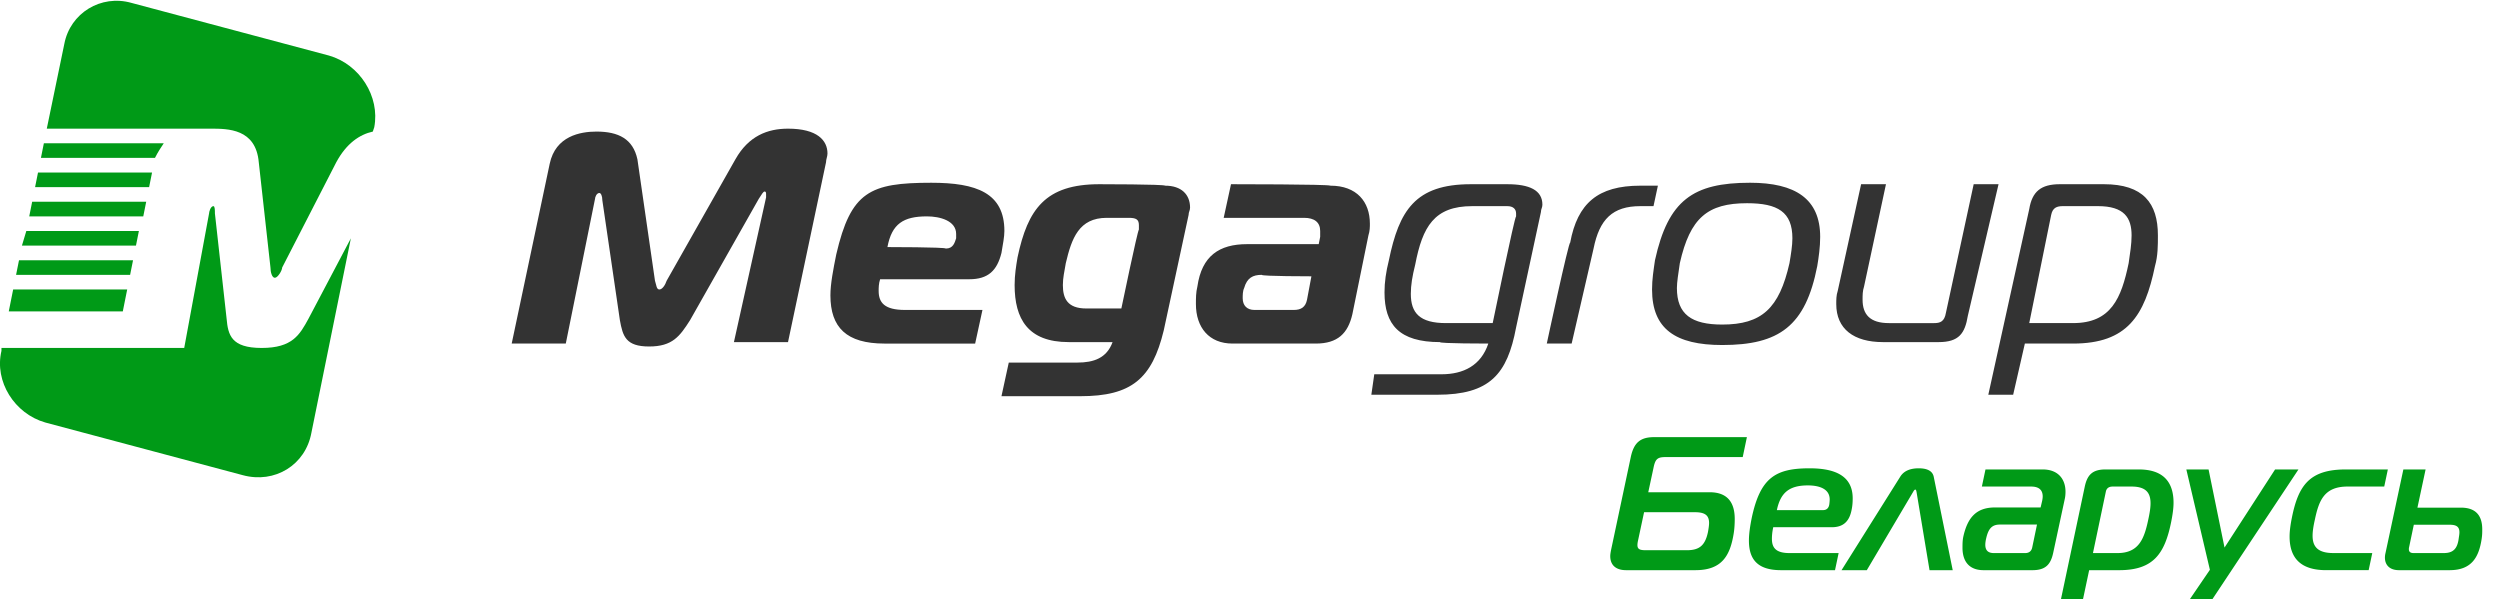
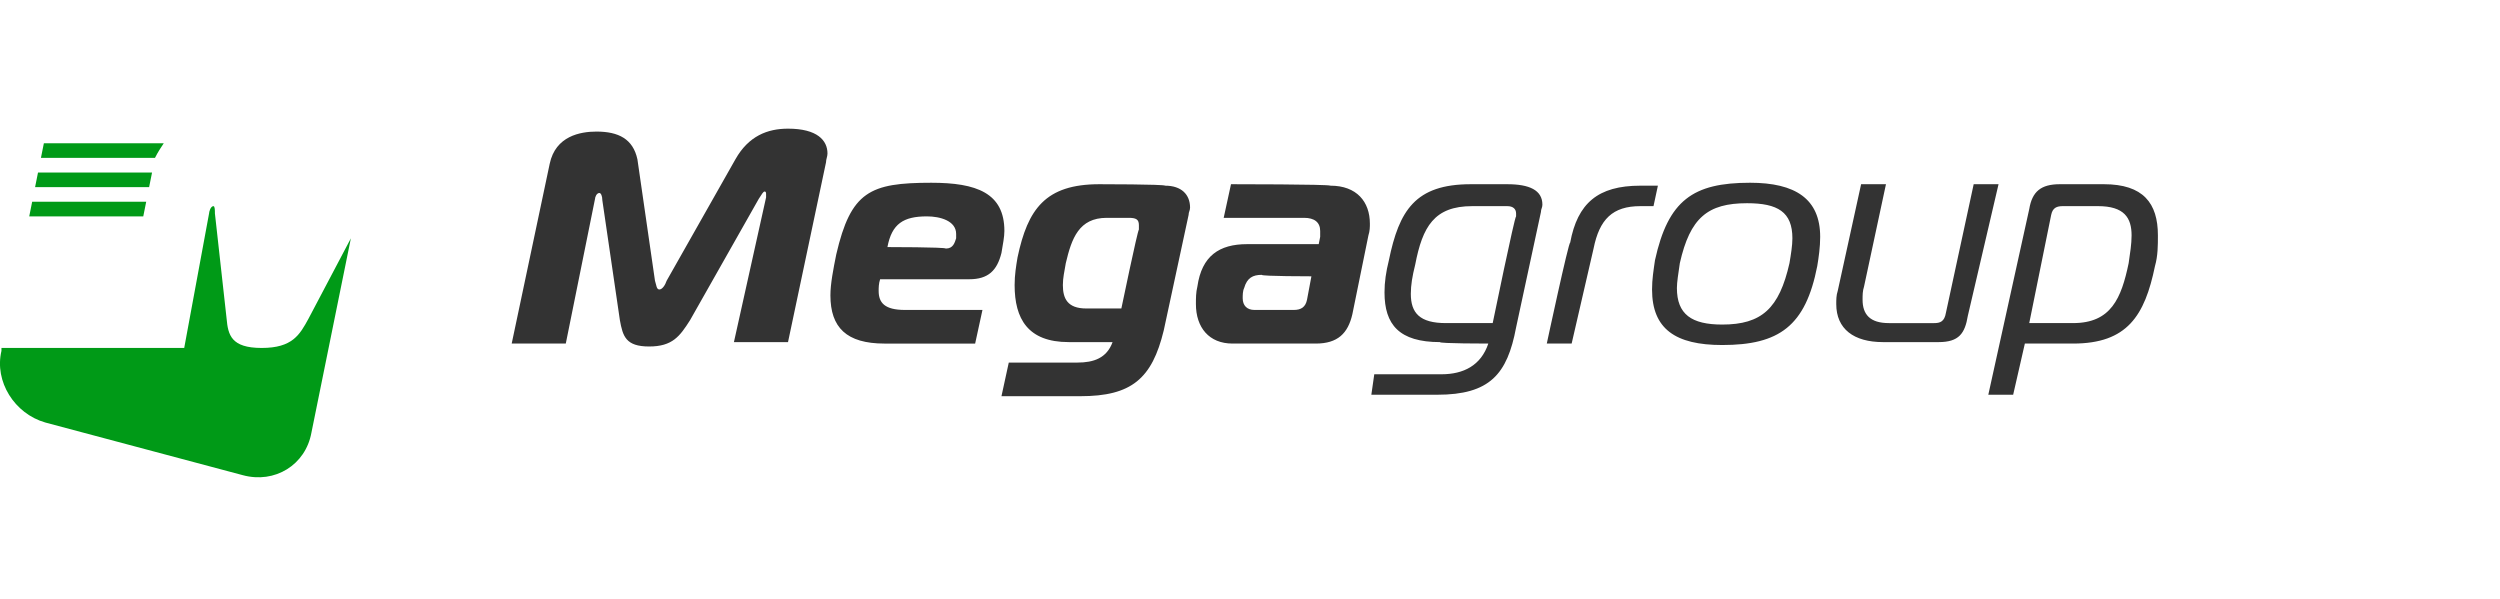
<svg xmlns="http://www.w3.org/2000/svg" width="171" height="41" fill="none">
  <g clip-path="url(#clip0)">
    <path fill-rule="evenodd" clip-rule="evenodd" d="M51.9 13.6c.2-.3.3-.5.4-.5.1 0 .1.1.1.2v.2l-2.2 9.9h3.7l2.6-12.3c0-.2.1-.4.1-.6 0-.9-.7-1.7-2.7-1.7-1.4 0-2.7.5-3.6 2.1l-4.7 8.3c-.1.3-.3.6-.5.6s-.2-.3-.3-.6l-1.2-8.3C43.3 9.5 42.3 9 40.8 9c-1.1 0-2.8.3-3.2 2.2L35 23.5h3.7l2-9.9c0-.1.1-.4.3-.4.1 0 .2.2.2.5l1.2 8.2c.2 1.1.4 1.8 2 1.8s2.1-.7 2.8-1.8l4.7-8.3zm14.8 9.9l.5-2.3h-5.3c-1.4 0-1.8-.5-1.8-1.3 0-.2 0-.5.1-.8h6.1c1.3 0 1.9-.6 2.2-1.8.1-.6.2-1.1.2-1.5 0-2.6-1.9-3.3-5-3.3-4.2 0-5.5.6-6.5 4.9-.2 1-.4 2-.4 2.8 0 2.2 1.1 3.3 3.7 3.3h6.2zm-6-6.6c.3-1.6 1.1-2.1 2.7-2.1.9 0 2 .3 2 1.2v.3c-.1.3-.2.7-.7.7-.1-.1-4-.1-4-.1zm14.5-4.3c-3.7 0-4.9 1.7-5.6 5-.1.6-.2 1.2-.2 1.9 0 2.3.9 3.9 3.7 3.9h3c-.4 1.1-1.3 1.4-2.4 1.4H69l-.5 2.3h5.4c3.5 0 4.9-1.2 5.7-4.5l1.7-7.9c0-.2.1-.3.1-.5 0-.9-.6-1.5-1.7-1.5-.1-.1-4.5-.1-4.5-.1zm1.5 8.5h-2.4c-1.3 0-1.6-.7-1.6-1.6 0-.5.1-.9.2-1.5.4-1.7.9-3.1 2.8-3.1h1.5c.5 0 .7.1.7.5v.3c-.1.1-1.2 5.4-1.2 5.4zm7.5-8.5l-.5 2.3h5.5c.7 0 1.1.3 1.1.9v.4l-.1.5h-4.9c-1.9 0-3.1.8-3.4 2.9-.1.4-.1.8-.1 1.2 0 1.6.9 2.7 2.5 2.7H90c1.5 0 2.2-.7 2.5-2l1.1-5.4c.1-.3.1-.6.1-.8 0-1.5-.9-2.6-2.7-2.6-.1-.1-6.8-.1-6.8-.1zm5.5 6.3l-.3 1.6c-.1.5-.4.7-.9.7h-2.7c-.5 0-.8-.3-.8-.8 0-.2 0-.5.1-.7.2-.7.6-.9 1.2-.9 0 .1 3.4.1 3.4.1zm12.1 4.6c-.5 1.5-1.7 2.1-3.2 2.1H94l-.2 1.4h4.5c3.6 0 4.8-1.4 5.4-4.6l1.7-7.9c0-.2.1-.3.1-.5 0-1-.9-1.4-2.4-1.4h-2.5c-3.8 0-4.9 1.8-5.6 5.2-.2.8-.3 1.5-.3 2.2 0 2.2 1 3.4 3.8 3.4-.1.1 3.3.1 3.3.1zm.3-1.4h-3.2c-1.8 0-2.4-.7-2.4-2 0-.6.1-1.2.3-2 .5-2.6 1.3-4 3.9-4h2.4c.4 0 .6.2.6.5v.2c-.1 0-1.6 7.3-1.6 7.3zm3.7 1.4h1.7L109 17c.4-2 1.3-2.9 3.2-2.9h.9l.3-1.4h-1.2c-2.9 0-4.3 1.2-4.8 3.9-.1-.1-1.6 6.9-1.6 6.9zm13.9-11c-3.9 0-5.6 1.2-6.5 5.3-.1.7-.2 1.3-.2 2 0 2.7 1.6 3.8 4.8 3.8 3.9 0 5.7-1.3 6.5-5.4.1-.6.2-1.3.2-2 0-2.6-1.7-3.7-4.8-3.7zm-4.8 5.5c.7-3.1 1.9-4.1 4.6-4.1 2.1 0 3.1.6 3.1 2.4 0 .5-.1 1.1-.2 1.7-.7 3.1-1.9 4.2-4.6 4.2-2.1 0-3.1-.7-3.1-2.5 0-.4.1-1 .2-1.7zm21.8-5.4H135l-1.9 8.8c-.1.6-.4.7-.8.7h-3.1c-1.3 0-1.8-.6-1.8-1.6 0-.3 0-.6.1-.9l1.5-7h-1.7l-1.6 7.3c-.1.3-.1.6-.1.9 0 1.7 1.2 2.6 3.2 2.6h3.8c1.4 0 1.8-.6 2-1.8l2.1-9zm1.8 10.9h3.3c3.7 0 4.9-1.9 5.6-5.3.2-.7.2-1.4.2-2.1 0-2.2-1-3.5-3.7-3.5h-3c-1.3 0-1.9.5-2.1 1.7L136 27h1.7l.8-3.5zm1.8-8.8c.1-.5.4-.6.8-.6h2.4c1.8 0 2.3.8 2.3 2 0 .6-.1 1.2-.2 1.9-.5 2.4-1.2 4.1-3.8 4.1h-3l1.5-7.4z" fill="#333" />
-     <path d="M4.4 3L3.2 8.8h11.2c1.2 0 3.1 0 3.3 2.3l.8 7.2c0 .3.1.7.3.7.2 0 .5-.5.5-.7l3.7-7.2c.7-1.3 1.6-1.9 2.5-2.1l.1-.3c.4-2.1-1-4.3-3.1-4.9L9 .2C6.9-.4 4.8.9 4.4 3z" fill="#009A17" />
    <path d="M2.8 10.8l.2-1h8.2c-.2.3-.4.6-.6 1H2.8zM2.6 11.8l-.2 1h7.8l.2-1H2.6zM2 14.8l.2-1H10l-.2 1H2zM.1 23.8v.2c-.5 2.1.9 4.3 3 4.9l13.5 3.6c2.2.6 4.3-.7 4.7-2.9L24 16.3l-2.9 5.5c-.6 1.1-1.1 2-3.2 2s-2.3-.9-2.4-2l-.8-7.2c0-.2 0-.5-.1-.5-.2 0-.3.4-.3.5l-1.7 9.2H.1z" fill="#009A17" />
-     <path d="M.9 19.8l-.3 1.5h7.8l.3-1.5H.9zM1.1 18.8l.2-1h7.8l-.2 1H1.1zM1.8 15.8l-.3 1h7.8l.2-1H1.8zM119.488 29.9h-6.331c-.91 0-1.391.325-1.612 1.365l-1.352 6.37c-.026.143-.052.286-.052.403 0 .65.429.962 1.079.962h4.745c1.794 0 2.379-.962 2.626-2.548.052-.338.065-.69.065-.95 0-1.04-.416-1.832-1.716-1.832h-4.199l.377-1.755c.117-.52.273-.65.793-.65h5.291l.286-1.365zm-3.562 5.135c.702 0 .975.22.975.74 0 .157-.039.417-.078.625-.195.91-.585 1.235-1.443 1.235h-2.821c-.403 0-.559-.078-.559-.351 0-.078.013-.182.039-.3l.416-1.95h3.471zM125.515 39l.247-1.17h-3.367c-.936 0-1.196-.377-1.196-.975 0-.234.026-.494.091-.793h4.004c.78 0 1.196-.39 1.352-1.17.065-.3.078-.56.078-.806 0-1.573-1.261-2.054-2.951-2.054-2.34 0-3.367.65-3.952 3.38-.117.585-.195 1.105-.195 1.56 0 1.274.572 2.028 2.197 2.028h3.692zm-3.978-4.108c.247-1.17.819-1.69 2.119-1.69.806 0 1.495.247 1.495.962 0 .09-.013.22-.026.325-.026.195-.13.403-.429.403h-3.159zM125.961 39h1.729l3.146-5.317c.039-.065.104-.195.169-.195.065 0 .078.13.091.195L131.98 39h1.586l-1.3-6.396c-.104-.481-.611-.572-1.027-.572-.416 0-.962.09-1.261.572L125.961 39zM135.807 32.11l-.247 1.17h3.367c.533 0 .793.234.793.676 0 .09-.013.195-.039.312l-.104.442h-3.12c-1.3 0-1.885.715-2.171 2.015-.052.26-.052.52-.052.74 0 .976.494 1.535 1.443 1.535h3.341c.91 0 1.248-.403 1.417-1.17l.793-3.692c.039-.17.052-.338.052-.507 0-.832-.481-1.521-1.56-1.521h-3.913zm3.523 3.77l-.325 1.56c-.052.26-.221.39-.481.39h-2.145c-.403 0-.585-.195-.585-.572 0-.117.026-.3.065-.455.156-.676.416-.923.936-.923h2.535zM144.016 32.11c-.91 0-1.248.39-1.417 1.17l-1.677 7.93h1.508l.468-2.21h2.054c2.34 0 3.12-1.118 3.562-3.328.091-.468.156-.897.156-1.287 0-1.378-.663-2.275-2.379-2.275h-2.275zm.026 1.508c.052-.234.221-.338.468-.338h1.287c1.001 0 1.3.442 1.3 1.144 0 .325-.065.702-.156 1.118-.273 1.3-.637 2.288-2.106 2.288h-1.677l.884-4.212zM157.215 32.11h-1.599l-3.458 5.343-1.092-5.343h-1.521l1.612 6.864-1.534 2.249h1.547l6.045-9.113zM163.082 33.28l.247-1.17h-2.886c-2.47 0-3.237 1.092-3.679 3.302-.091.455-.156.897-.156 1.287 0 1.39.676 2.3 2.496 2.3h2.912l.247-1.17h-2.665c-1.092 0-1.417-.467-1.417-1.182 0-.325.065-.702.156-1.105.273-1.3.637-2.262 2.236-2.262h2.509zM167.549 39c1.482 0 2.002-.845 2.197-2.145.039-.273.039-.416.039-.65 0-.884-.39-1.482-1.456-1.482h-2.977l.559-2.613h-1.521l-1.222 5.72a1.282 1.282 0 00-.039.312c0 .494.312.858.962.858h3.458zm-2.444-3.107h2.47c.481 0 .65.169.65.52 0 .117-.026.26-.052.442-.091.663-.364.975-1.014.975h-2.08c-.208 0-.312-.091-.312-.26 0-.04 0-.078.013-.13l.325-1.547z" fill="#009A17" />
  </g>
  <defs>
    <clipPath id="clip0">
      <path fill="#fff" d="M0 0h171v41H0z" />
    </clipPath>
  </defs>
</svg>